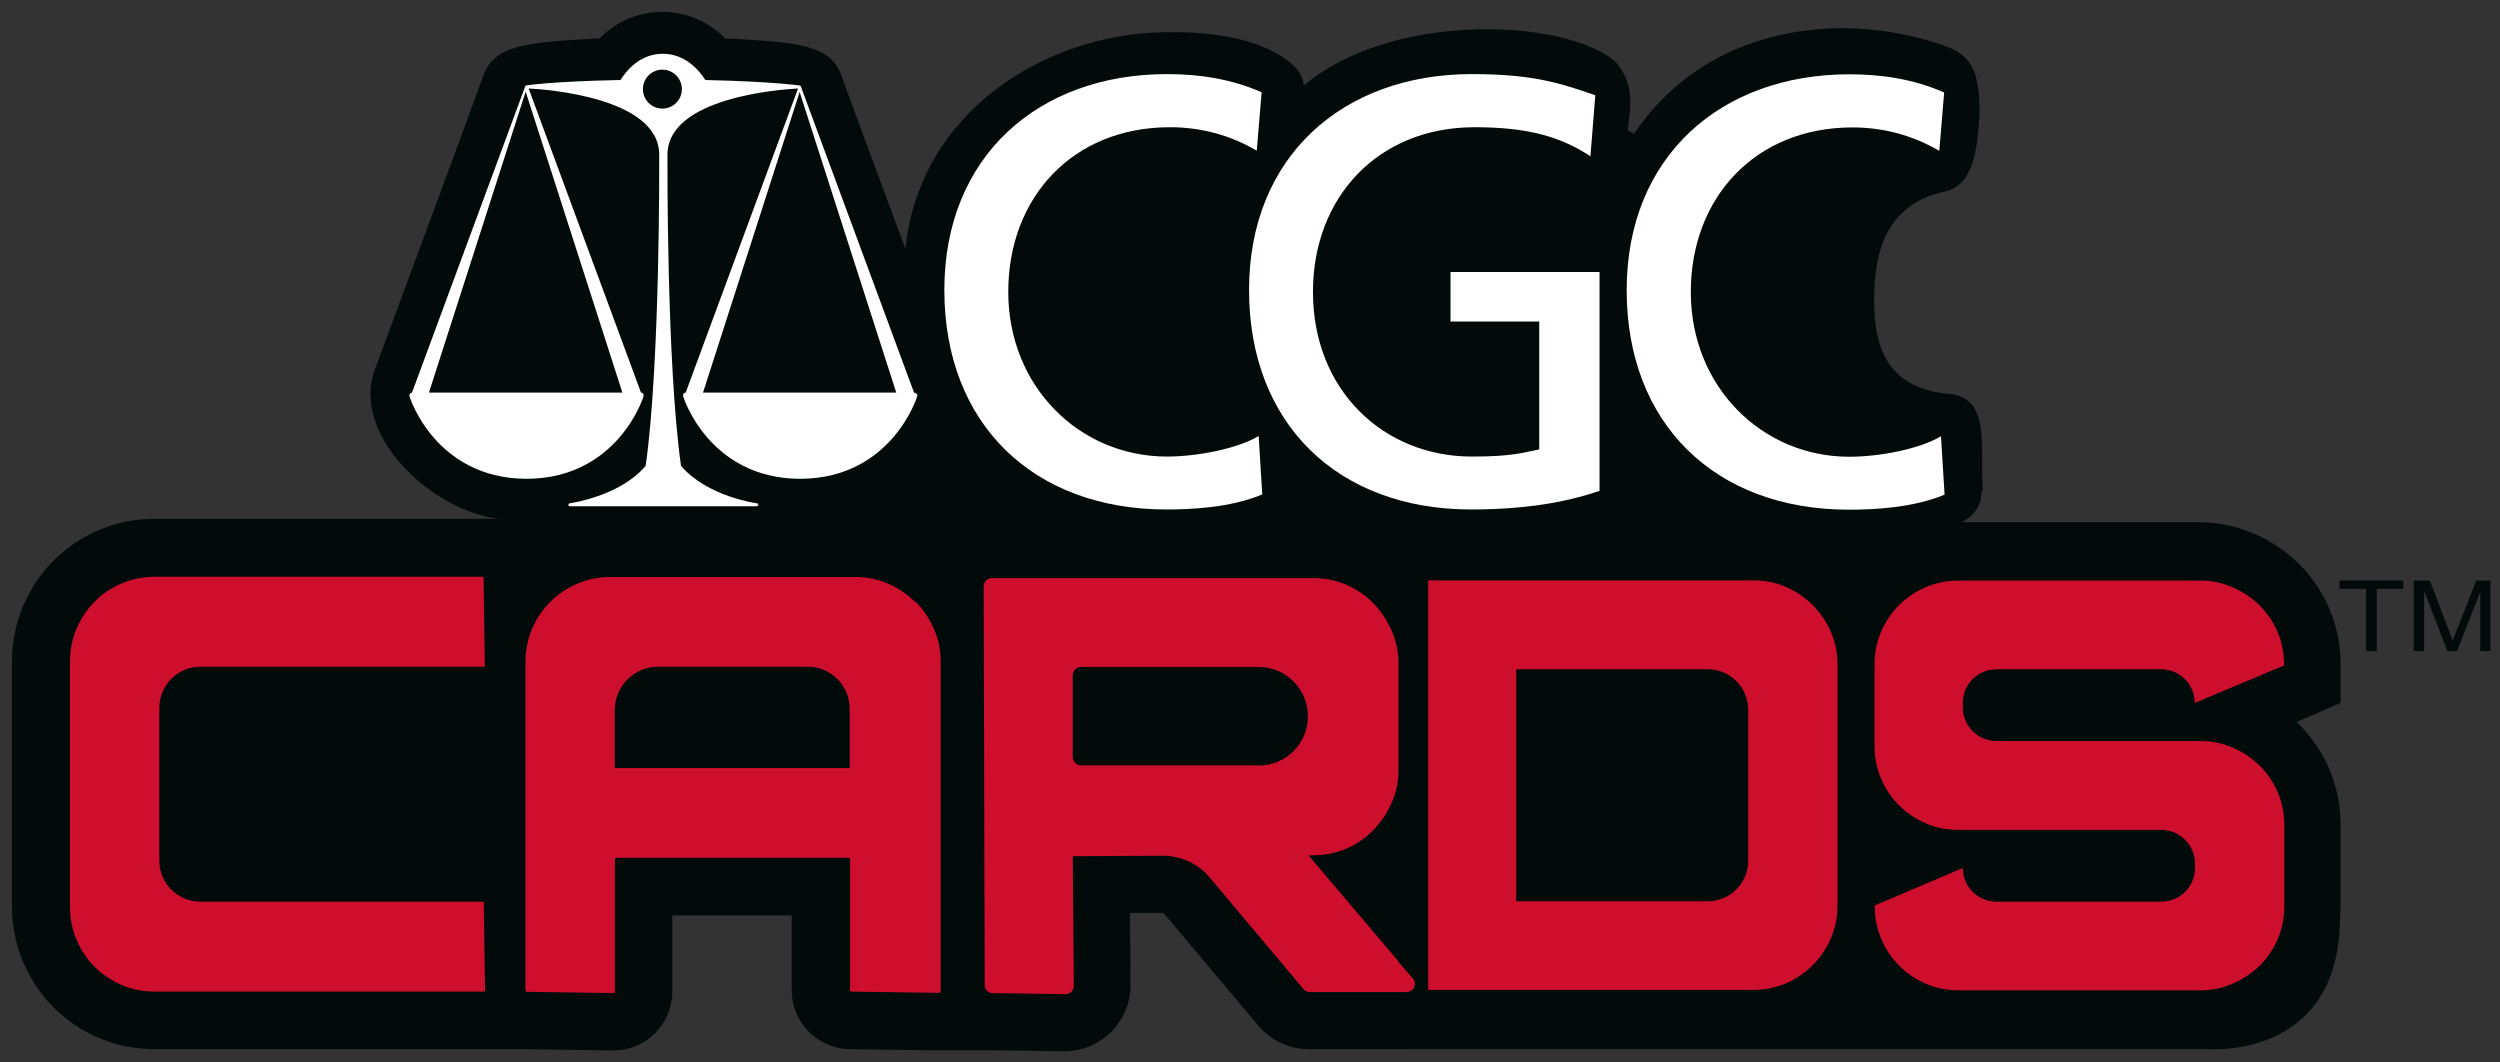
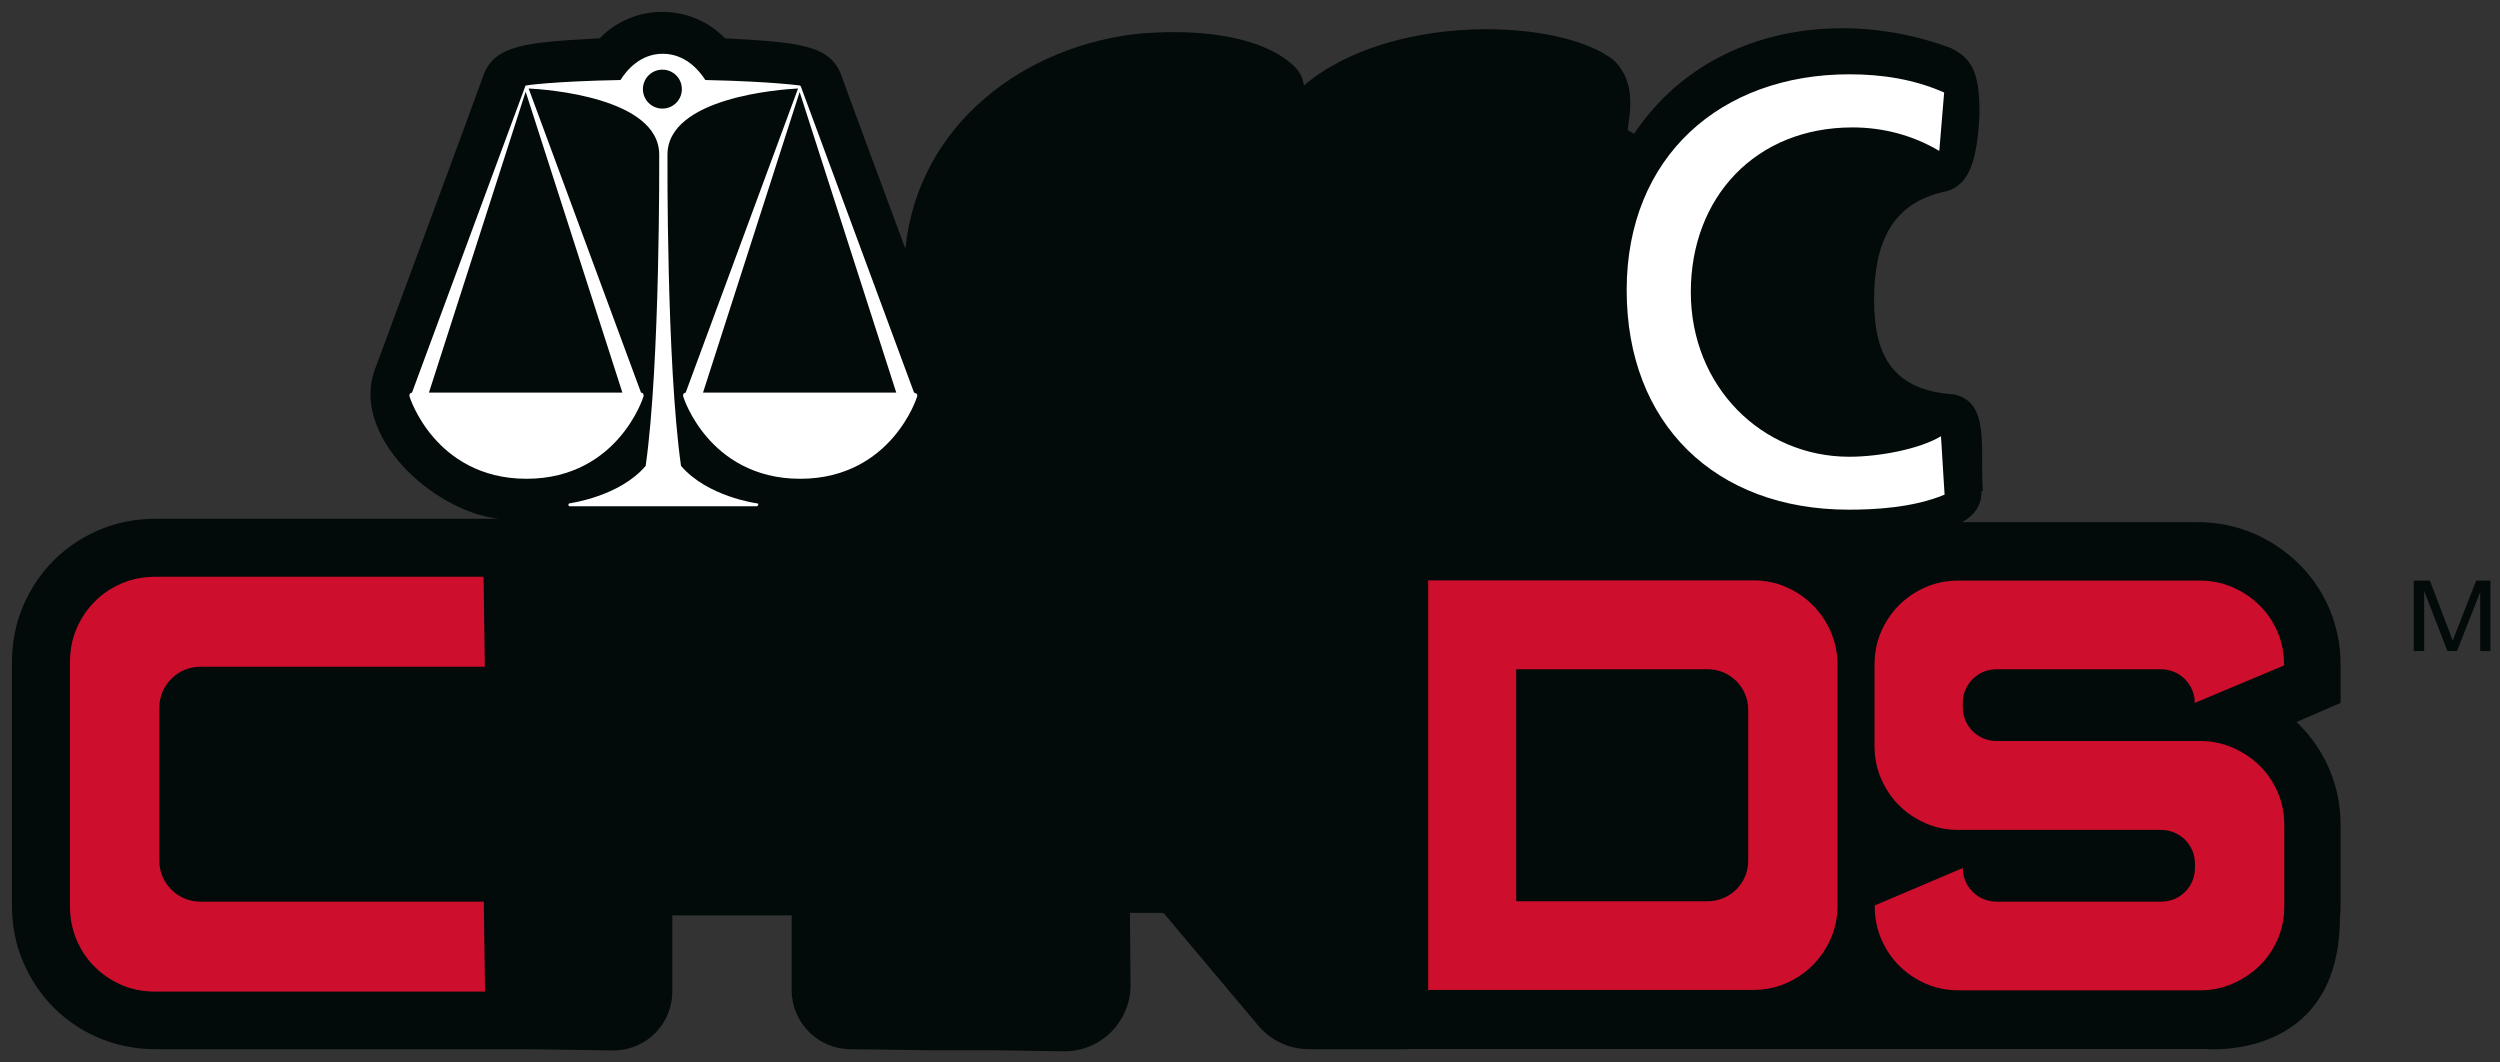
<svg xmlns="http://www.w3.org/2000/svg" width="160" height="68" viewBox="0 0 160 68" fill="none">
  <rect x="0" y="0" width="160" height="68" fill="#333333" stroke="none" />
-   <path d="M149.729 37.685H151.422V41.667H152.113V37.685H153.806V37.157H149.729V37.685Z" fill="#020A0A" />
  <path d="M158.478 37.157L157.246 40.299C157.124 40.611 157.029 40.855 156.975 41.017C156.921 40.868 156.839 40.651 156.731 40.353L155.512 37.157H154.482V41.667H155.146V37.82L156.636 41.667H157.246L158.736 37.888V41.667H159.386V37.157H158.465H158.478Z" fill="#020A0A" />
  <path d="M126.904 31.441C126.701 28.704 127.405 25.697 125.008 25.237C121.161 24.979 119.942 22.758 119.942 19.222C119.942 15.687 120.971 12.978 124.547 12.246C126.118 11.826 126.552 10.079 126.687 7.288C126.701 4.606 126.186 3.739 124.859 3.076C117.964 0.488 109.213 1.64 104.581 8.562C104.337 8.426 104.432 8.48 104.174 8.331C104.283 7.261 104.77 5.338 103.307 3.875C99.894 1.139 88.962 0.786 83.449 5.473C83.449 5.473 83.395 4.85 82.948 4.362C81.891 3.238 79.101 1.68 73.019 2.141C65.623 2.886 58.769 7.898 57.943 15.917C56.127 11.014 54.068 5.473 53.865 4.877C53.161 2.832 51.021 2.71 46.415 2.453H46.401C44.221 0.204 40.563 0.19 38.382 2.453C33.777 2.71 31.623 2.832 30.919 4.877C30.553 5.947 24.01 23.598 24.01 23.598C22.385 27.824 27.668 32.714 31.907 33.202H9.923C8.663 33.202 7.457 33.445 6.333 33.919C5.236 34.394 4.26 35.044 3.434 35.87C2.608 36.696 1.958 37.672 1.484 38.769C1.009 39.893 0.766 41.099 0.766 42.358V57.99C0.766 59.25 1.009 60.456 1.484 61.58C1.958 62.677 2.608 63.653 3.434 64.479C4.26 65.305 5.236 65.969 6.333 66.429C7.457 66.903 8.663 67.147 9.923 67.147H33.628L39.222 67.229C39.222 67.229 39.249 67.229 39.263 67.229C40.252 67.229 41.213 66.836 41.904 66.145C42.622 65.441 43.029 64.465 43.029 63.463V58.586H50.668V63.382C50.668 65.427 52.334 67.12 54.38 67.147L59.27 67.215H59.297H60.042C60.042 67.215 60.069 67.215 60.083 67.215C60.15 67.215 60.232 67.215 60.299 67.215H63.428L68.075 67.283C68.075 67.283 68.115 67.283 68.129 67.283C69.24 67.283 70.323 66.836 71.109 66.05C71.908 65.251 72.369 64.14 72.355 63.016L72.315 58.424H74.36C74.428 58.424 74.482 58.451 74.522 58.492L80.523 65.63C81.336 66.592 82.514 67.147 83.761 67.147H89.951C90.032 67.147 90.1 67.147 90.181 67.134H141.127C141.127 67.134 149.702 67.987 149.756 58.776C149.783 58.505 149.797 58.234 149.797 57.963V52.789C149.797 51.542 149.553 50.35 149.079 49.226C148.605 48.129 147.941 47.154 147.087 46.314C147.047 46.273 147.006 46.246 146.979 46.206L149.797 44.986V42.521C149.797 41.275 149.553 40.083 149.079 38.959C148.605 37.861 147.941 36.872 147.087 36.046C146.261 35.247 145.299 34.597 144.216 34.136C143.105 33.662 141.913 33.418 140.694 33.418C140.694 33.418 125.861 33.418 125.577 33.418C126.227 33.053 126.85 32.456 126.809 31.413L126.904 31.441Z" fill="#020A0A" />
  <path d="M58.634 25.196C58.634 25.196 58.553 25.128 58.499 25.128L51.252 5.528C51.252 5.528 51.252 5.501 51.225 5.501C51.225 5.501 51.211 5.487 51.197 5.474C51.197 5.474 49.437 5.216 45.142 5.121C44.736 4.485 43.856 3.455 42.447 3.442H42.406C40.998 3.442 40.117 4.471 39.711 5.121C35.417 5.203 33.669 5.46 33.656 5.474C33.656 5.474 33.629 5.474 33.629 5.501C33.629 5.501 33.615 5.514 33.615 5.528L26.368 25.128C26.368 25.128 26.26 25.156 26.233 25.196C26.206 25.237 26.192 25.305 26.206 25.359C26.219 25.413 26.625 26.7 27.75 28C28.793 29.206 30.662 30.642 33.696 30.642C36.731 30.642 38.6 29.206 39.643 28C40.767 26.7 41.174 25.413 41.187 25.359C41.201 25.305 41.187 25.25 41.16 25.196C41.133 25.156 41.079 25.128 41.025 25.128L33.832 5.663C34.929 5.717 42.19 6.232 42.19 9.903C42.19 10.038 42.257 23.218 41.323 29.815C39.657 31.779 36.5 32.199 36.46 32.213C36.406 32.213 36.378 32.267 36.378 32.308C36.378 32.362 36.419 32.403 36.473 32.403H48.434C48.434 32.403 48.529 32.362 48.529 32.308C48.529 32.254 48.502 32.213 48.448 32.213C48.407 32.213 45.264 31.779 43.585 29.815C42.65 23.218 42.718 10.052 42.718 9.903C42.718 6.232 49.992 5.717 51.076 5.663L43.883 25.128C43.883 25.128 43.774 25.156 43.747 25.196C43.72 25.237 43.707 25.305 43.72 25.359C43.734 25.413 44.14 26.7 45.264 28C46.307 29.206 48.177 30.642 51.211 30.642C54.245 30.642 56.115 29.206 57.158 28C58.282 26.7 58.688 25.413 58.702 25.359C58.715 25.305 58.702 25.25 58.675 25.196H58.634ZM39.819 25.128H27.452L33.642 5.866L39.833 25.128H39.819ZM42.393 6.95C41.702 6.95 41.147 6.395 41.147 5.704C41.147 5.013 41.702 4.458 42.393 4.458C43.084 4.458 43.639 5.013 43.639 5.704C43.639 6.395 43.084 6.95 42.393 6.95ZM51.17 5.866L57.361 25.128H44.993L51.184 5.866H51.17Z" fill="white" />
-   <path d="M80.432 9.646C78.739 8.643 76.842 8.142 74.878 8.142C68.661 8.142 64.529 12.626 64.529 18.681C64.529 24.736 69.081 29.22 74.689 29.22C76.612 29.22 79.199 28.718 80.554 27.905L80.784 31.644C78.739 32.498 76.233 32.606 74.648 32.606C66.114 32.606 60.438 27.12 60.438 18.559C60.438 9.998 66.466 4.742 74.689 4.742C76.775 4.742 78.82 5.054 80.744 5.907L80.432 9.646Z" fill="white" />
-   <path d="M101.788 9.998C99.891 8.766 97.846 8.142 94.378 8.142C88.161 8.142 84.029 12.653 84.029 18.681C84.029 25.007 88.581 29.22 94.189 29.22C96.857 29.22 97.548 28.949 98.51 28.759V20.578H92.834V17.408H102.37V31.414C100.907 31.915 98.361 32.606 94.148 32.606C85.614 32.606 79.939 27.12 79.939 18.559C79.939 9.998 85.966 4.742 94.189 4.742C98.13 4.742 99.864 5.325 102.099 6.097L101.788 9.998Z" fill="white" />
  <path d="M124.115 9.659C122.421 8.656 120.525 8.155 118.561 8.155C112.343 8.155 108.212 12.639 108.212 18.694C108.212 24.749 112.763 29.232 118.358 29.232C120.295 29.232 122.882 28.731 124.223 27.919L124.453 31.657C122.408 32.511 119.902 32.619 118.317 32.619C109.783 32.619 104.107 27.133 104.107 18.572C104.107 10.011 110.135 4.755 118.358 4.755C120.444 4.755 122.489 5.067 124.426 5.92L124.115 9.659Z" fill="white" />
  <path d="M12.81 42.67H31.029L30.948 36.913H9.938C9.18 36.913 8.462 37.049 7.798 37.333C7.134 37.618 6.552 37.997 6.064 38.498C5.577 38.986 5.184 39.568 4.899 40.232C4.615 40.896 4.479 41.614 4.479 42.372V58.004C4.479 58.763 4.615 59.481 4.899 60.144C5.184 60.808 5.563 61.391 6.064 61.878C6.552 62.366 7.134 62.759 7.798 63.043C8.462 63.328 9.18 63.463 9.938 63.463H31.043L30.962 57.706H12.824C11.374 57.706 10.196 56.528 10.196 55.092V45.298C10.196 43.849 11.374 42.67 12.824 42.67H12.81Z" fill="#CE0E2D" />
  <path d="M116.003 38.715C115.515 38.227 114.946 37.848 114.296 37.563C113.646 37.279 112.941 37.144 112.183 37.144H91.403V63.355H112.183C112.928 63.355 113.632 63.219 114.296 62.935C114.946 62.65 115.515 62.271 116.003 61.783C116.49 61.296 116.883 60.727 117.167 60.077C117.452 59.426 117.601 58.722 117.601 57.963V42.535C117.601 41.776 117.452 41.085 117.167 40.422C116.883 39.771 116.49 39.203 116.003 38.715ZM111.885 55.092C111.885 56.528 110.72 57.679 109.297 57.679H97.038V42.833H109.297C110.733 42.833 111.885 43.998 111.885 45.42V55.092Z" fill="#CE0E2D" />
  <path d="M127.759 42.832H138.311C139.489 42.832 140.465 43.794 140.465 44.986L146.181 42.588V42.548C146.181 41.789 146.045 41.098 145.761 40.435C145.476 39.784 145.097 39.215 144.596 38.728C144.095 38.24 143.526 37.861 142.862 37.576C142.212 37.292 141.521 37.157 140.79 37.157H125.361C124.602 37.157 123.912 37.292 123.248 37.576C122.598 37.861 122.029 38.24 121.541 38.728C121.053 39.215 120.674 39.784 120.39 40.435C120.105 41.085 119.97 41.789 119.97 42.548V47.722C119.97 48.481 120.105 49.172 120.39 49.835C120.674 50.486 121.053 51.068 121.541 51.542C122.029 52.03 122.598 52.409 123.248 52.694C123.898 52.978 124.602 53.113 125.361 53.113H138.324C139.503 53.113 140.478 54.075 140.478 55.267V55.552C140.478 56.744 139.516 57.706 138.324 57.706H127.772C126.58 57.706 125.618 56.744 125.618 55.552L119.983 57.949V57.99C119.983 58.748 120.119 59.439 120.403 60.103C120.688 60.753 121.067 61.336 121.555 61.81C122.042 62.297 122.611 62.677 123.261 62.961C123.912 63.246 124.616 63.381 125.374 63.381H140.803C141.535 63.381 142.225 63.246 142.876 62.961C143.526 62.677 144.108 62.297 144.61 61.81C145.111 61.322 145.49 60.753 145.774 60.103C146.059 59.453 146.194 58.748 146.194 57.99V52.815C146.194 52.057 146.059 51.366 145.774 50.702C145.49 50.052 145.111 49.483 144.61 48.996C144.108 48.508 143.539 48.129 142.876 47.844C142.225 47.56 141.535 47.424 140.803 47.424H127.772C126.58 47.424 125.618 46.462 125.618 45.27V44.986C125.618 43.794 126.58 42.832 127.772 42.832H127.759Z" fill="#CE0E2D" />
-   <path d="M58.551 38.511C58.064 38.023 57.481 37.63 56.817 37.346C56.154 37.062 55.436 36.926 54.677 36.926H39.072C36.065 36.926 33.614 39.364 33.627 42.385V63.408C33.627 63.408 33.654 63.476 33.695 63.476L39.289 63.557C39.289 63.557 39.357 63.53 39.357 63.489V54.969C39.357 54.969 39.384 54.901 39.425 54.901H54.339C54.339 54.901 54.406 54.928 54.406 54.969V63.395C54.406 63.395 54.433 63.462 54.474 63.462L60.136 63.544C60.136 63.544 60.204 63.516 60.204 63.476V42.358C60.204 41.599 60.055 40.881 59.757 40.218C59.459 39.554 59.066 38.971 58.578 38.484L58.551 38.511ZM54.393 49.158H39.411C39.411 49.158 39.343 49.131 39.343 49.09V45.446C39.343 43.916 40.59 42.669 42.12 42.669H51.697C53.174 42.669 54.379 43.875 54.379 45.352V49.158H54.393Z" fill="#CE0E2D" />
-   <path d="M89.49 61.513C88.556 60.403 87.594 59.278 86.619 58.127C85.63 56.975 84.682 55.838 83.747 54.74H84.004C84.763 54.74 85.481 54.605 86.144 54.321C86.808 54.036 87.391 53.643 87.878 53.142C88.122 52.885 88.353 52.614 88.542 52.329C88.745 52.031 88.908 51.72 89.057 51.395C89.355 50.731 89.504 50.026 89.504 49.295V42.441C89.504 41.709 89.355 41.005 89.057 40.341C88.908 40.016 88.732 39.691 88.542 39.407C88.339 39.108 88.122 38.838 87.878 38.594C87.391 38.093 86.808 37.7 86.144 37.415C85.481 37.131 84.763 36.995 84.004 36.995H63.482C63.266 36.995 63.076 37.131 62.995 37.321C62.968 37.388 62.954 37.456 62.954 37.524L63.022 63.044C63.022 63.193 63.076 63.315 63.171 63.41C63.212 63.464 63.279 63.491 63.333 63.518C63.401 63.545 63.469 63.559 63.537 63.559L68.183 63.626C68.251 63.626 68.332 63.626 68.4 63.586C68.535 63.532 68.63 63.423 68.684 63.301C68.711 63.234 68.725 63.166 68.725 63.098L68.657 54.795L74.414 54.767C75.579 54.767 76.676 55.269 77.421 56.163L83.422 63.301C83.422 63.301 83.476 63.355 83.503 63.383C83.598 63.45 83.706 63.491 83.828 63.491H90.019C90.479 63.491 90.723 62.949 90.411 62.611L89.477 61.54L89.49 61.513ZM80.55 48.983H69.185C68.887 48.983 68.657 48.74 68.657 48.455V43.213C68.657 42.915 68.901 42.685 69.185 42.685H80.55C82.297 42.685 83.706 44.093 83.706 45.841C83.706 47.588 82.297 48.997 80.55 48.997V48.983Z" fill="#CE0E2D" />
</svg>